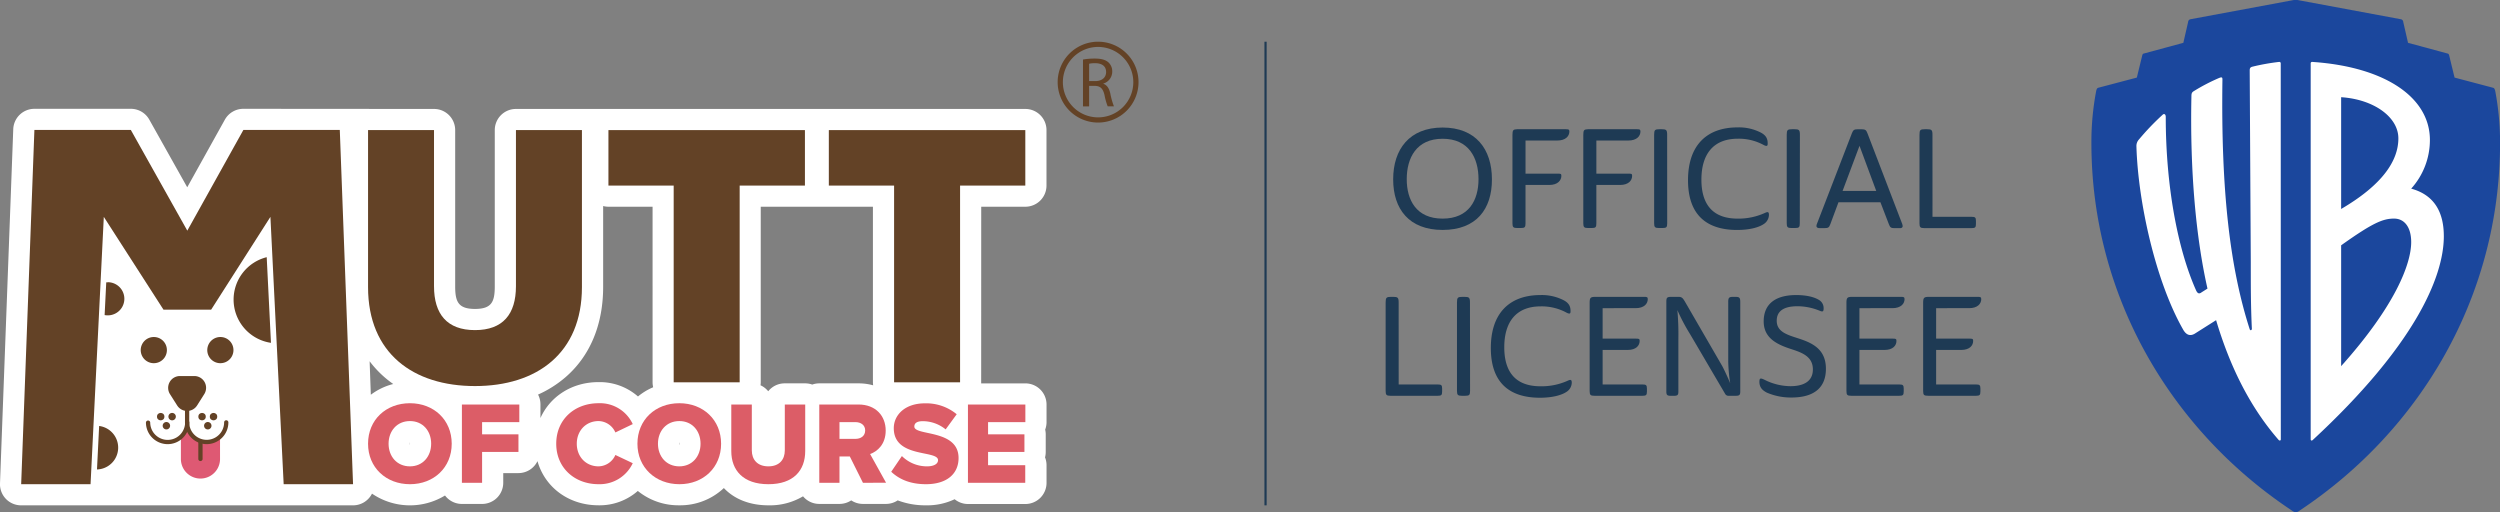
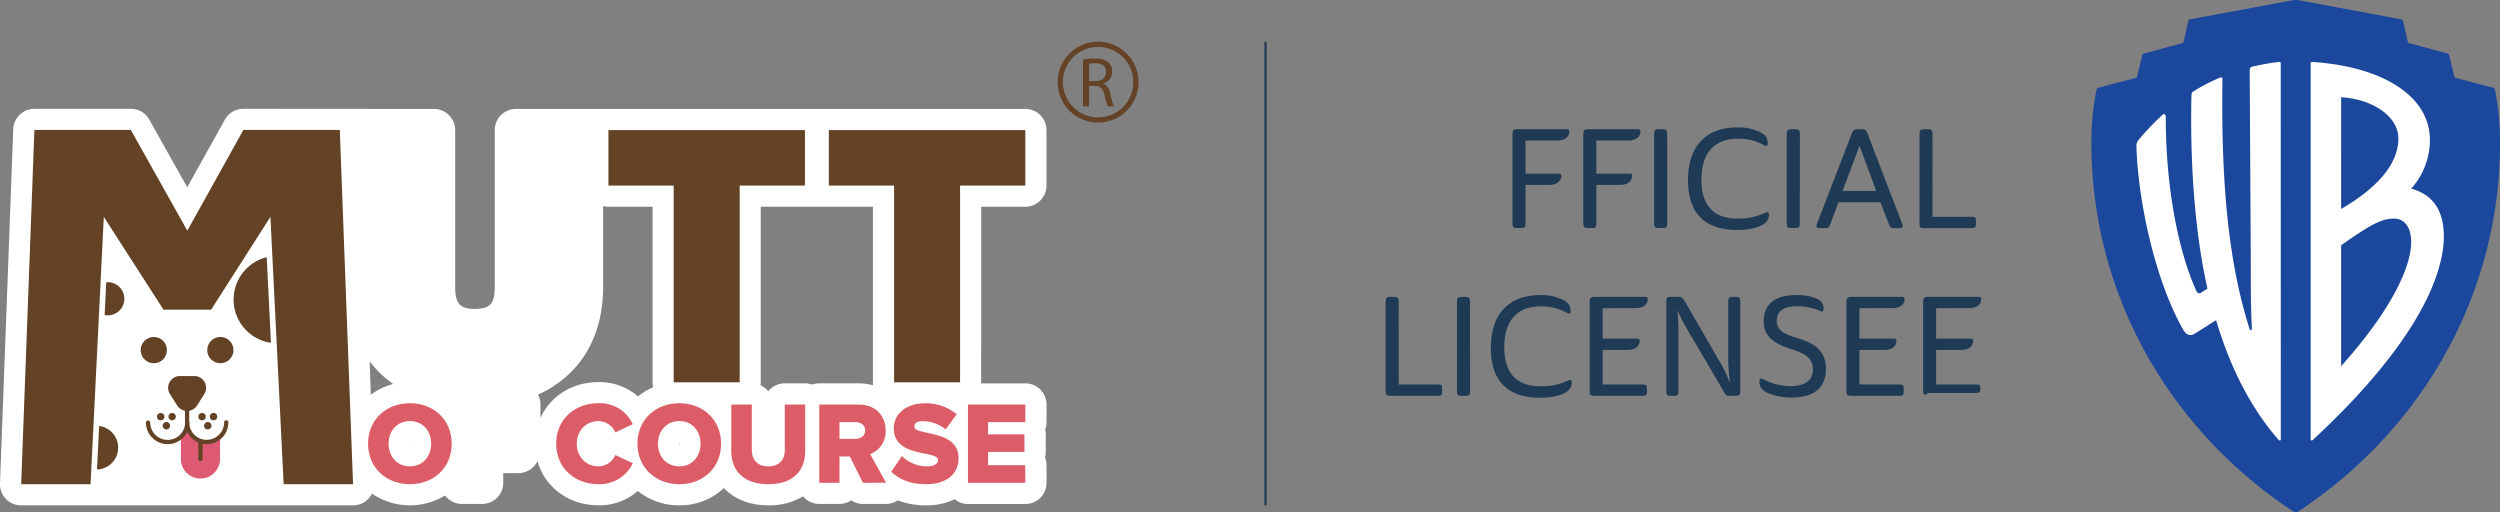
<svg xmlns="http://www.w3.org/2000/svg" viewBox="0 0 1044.97 214.18">
  <rect x="0" y="0" width="1044.97" height="214.18" fill="#808080" stroke="none" />
  <title>Asset 1</title>
  <g id="Layer_2" data-name="Layer 2">
    <g id="Layer_1-2" data-name="Layer 1">
      <polygon points="883.26 46.24 931.92 18.03 978.57 18.03 1031.07 50.75 1031.07 110.02 978.57 191.79 957.16 202.43 913.63 157.94 892.97 122.21 883.26 46.24" style="fill:#fff" />
      <path d="M1007.85,101.2c0,8.94-6.48,26.37-29.28,51.85V102.54c13.19-9.39,17.44-11.17,22.13-11.17C1005,91.37,1007.85,94.94,1007.85,101.2ZM1045,59.7c0,64.38-33.53,120.28-83.6,153.59a4.3,4.3,0,0,1-1.8.89,4.36,4.36,0,0,1-1.78-.89C907.71,180,874.18,124.08,874.18,59.7a114.35,114.35,0,0,1,2-21.68c.22-.9.44-1.22.89-1.34l16.1-4.25,2.24-9.17c.1-.44.21-.78.67-.88l16.53-4.48,2-8.71a1.23,1.23,0,0,1,.89-1.13l43-8a5.87,5.87,0,0,1,2.13,0l43,8a1.22,1.22,0,0,1,.9,1.13l2,8.71,16.55,4.48c.44.1.55.44.67.88l2.23,9.17,16.09,4.25c.45.12.68.44.9,1.34A115.18,115.18,0,0,1,1045,59.7ZM953.32,26.55a.59.59,0,0,0-.67-.67,89.35,89.35,0,0,0-11.18,2c-.89.23-1.12.67-1.12,1.56l.45,80.24c0,10.06,0,18.33.45,27.71,0,.68-.67.9-.9.23-8.27-25.7-12.06-57.88-11.4-104.38,0-.89-.22-1.11-1.34-.67a79.1,79.1,0,0,0-10.73,5.59c-.67.44-.89.9-.89,2-.67,32,2,59.67,6.71,80.47l-2.47,1.56c-.88.67-1.55.67-2.23-.67-7.82-17.44-12.74-44-12.74-72.63,0-1.13-.67-1.57-1.34-.9a106.26,106.26,0,0,0-9.84,10.28A4,4,0,0,0,893,61.2c.67,23.24,8,56.31,19.45,76.43,1.34,2.47,3.12,3.13,5.36,1.57l8.49-5.37c5.59,18.77,13.86,36,26.15,50.07.45.44.9.22.9-.23Zm68.17,72.19c0-9.84-3.81-17.21-13.64-19.89a30.35,30.35,0,0,0,7.82-20.33c0-18.11-19.22-30.63-49.16-32.64a.59.59,0,0,0-.67.67V183.67c0,.45.44.67.88.23C1008.74,145,1021.49,116.18,1021.49,98.74Zm-19-40.91c0-8.92-10.29-16.31-23.92-17.2V87.35C995.78,77.28,1002.49,67.23,1002.49,57.83Z" style="fill:#1b479d" />
      <path d="M452.68,24.89a27.18,27.18,0,0,1,4.92-.41c2.74,0,4.5.5,5.74,1.62a5,5,0,0,1,1.56,3.77,5.22,5.22,0,0,1-3.74,5.07V35c1.54.53,2.45,1.95,2.92,4a31.22,31.22,0,0,0,1.53,5.45H463a26,26,0,0,1-1.33-4.74C461,37,460,36,457.66,35.88h-2.42v8.6h-2.56Zm2.56,9h2.62c2.74,0,4.48-1.5,4.48-3.77,0-2.56-1.86-3.68-4.56-3.71a10.39,10.39,0,0,0-2.54.24ZM459,51.23a16.9,16.9,0,1,1,16.89-16.9A16.92,16.92,0,0,1,459,51.23Zm0-31.61a14.72,14.72,0,1,0,14.71,14.71A14.73,14.73,0,0,0,459,19.62Z" style="fill:#634226" />
      <path d="M410.14,86.41h18.43a8.84,8.84,0,0,0,8.85-8.84V54.38a8.84,8.84,0,0,0-8.85-8.84H215.66a8.84,8.84,0,0,0-8.85,8.84v65.27c0,6.42-1.23,9.48-8.27,9.48s-8.28-3.06-8.28-9.48V54.38a8.84,8.84,0,0,0-8.84-8.84l-79.69-.06A8.85,8.85,0,0,0,94,50L78.26,78.28,62.4,50a8.83,8.83,0,0,0-7.71-4.52H14.38A8.85,8.85,0,0,0,5.54,54L0,202.06a8.83,8.83,0,0,0,8.84,9.17H147.57a8.87,8.87,0,0,0,7.92-4.9,28.13,28.13,0,0,0,30.52.78,8.82,8.82,0,0,0,7.06,3.53h8.44a8.84,8.84,0,0,0,8.84-8.84v-4.05h6.36a8.85,8.85,0,0,0,7.95-5c3.09,10.9,13,18.46,25.55,18.46a24.18,24.18,0,0,0,16.39-6,26.88,26.88,0,0,0,17.35,6A26.57,26.57,0,0,0,302.57,204c4.29,4.57,10.75,7.22,18.6,7.22a27,27,0,0,0,14.49-3.77,8.79,8.79,0,0,0,6.79,3.18h8.44a8.82,8.82,0,0,0,4.91-1.48,8.81,8.81,0,0,0,4.9,1.48h9.66a8.81,8.81,0,0,0,4.87-1.48,32.55,32.55,0,0,0,11.8,2.07,26.65,26.65,0,0,0,12-2.55,8.79,8.79,0,0,0,5.56,2h24a8.84,8.84,0,0,0,8.85-8.84v-7.36a8.8,8.8,0,0,0-.63-3.29,8.78,8.78,0,0,0,.29-2.25v-7.36a8.65,8.65,0,0,0-.23-2,8.73,8.73,0,0,0,.57-3.12v-7.36a8.84,8.84,0,0,0-8.85-8.84H410.12c0-.15,0-.29,0-.44Zm-45.27,0V159.8a10.36,10.36,0,0,0,.1,1.26,22.53,22.53,0,0,0-6.13-.82H342.45a8.69,8.69,0,0,0-2.94.51,8.69,8.69,0,0,0-2.94-.51H328a8.79,8.79,0,0,0-6.89,3.3,8.91,8.91,0,0,0-3.23-2.5,8.41,8.41,0,0,0,.1-1.24V86.41ZM283.92,184.9a2.68,2.68,0,0,1,.06.57,2.37,2.37,0,0,1-.06.54,2.34,2.34,0,0,1-.05-.54A2.72,2.72,0,0,1,283.92,184.9ZM154.5,151a43.35,43.35,0,0,0,6.24,6.69,45.14,45.14,0,0,0,3.63,2.82A26.11,26.11,0,0,0,155,165Zm16.82,33.87a2.68,2.68,0,0,1,.06.57,2.37,2.37,0,0,1-.06.54,2.4,2.4,0,0,1,0-.54A2.72,2.72,0,0,1,171.32,184.9Zm54.58-10.16v-5.66a8.79,8.79,0,0,0-1-4.12,46.63,46.63,0,0,0,11.45-7.24c10.31-8.9,15.76-22,15.76-37.77V86.12a9.08,9.08,0,0,0,2.23.29h18.43V159.8a8.89,8.89,0,0,0,.25,2.07,25.23,25.23,0,0,0-6.35,3.85,24.25,24.25,0,0,0-16.44-6C239.06,159.7,229.94,165.71,225.9,174.74Z" style="fill:#fff" />
      <polygon points="37.85 202.39 118.57 202.39 113.03 90.65 88.26 129.43 68.33 129.43 43.39 90.65 37.85 202.39" style="fill:#fff" />
-       <path d="M215.66,119.65c0,11.66-5.45,18.33-17.12,18.33s-17.13-6.67-17.13-18.33V54.38H153.84V120c0,27.73,18.94,41.37,44.7,41.37s44.7-13.64,44.7-41.37V54.38H215.66Z" style="fill:#634226" />
      <polygon points="254.32 77.57 281.59 77.57 281.59 159.8 309.17 159.8 309.17 77.57 336.45 77.57 336.45 54.38 254.32 54.38 254.32 77.57" style="fill:#634226" />
      <polygon points="346.44 54.38 346.44 77.57 373.72 77.57 373.72 159.8 401.3 159.8 401.3 77.57 428.57 77.57 428.57 54.38 346.44 54.38" style="fill:#634226" />
      <polygon points="101.73 54.32 78.29 96.41 54.69 54.32 14.38 54.32 8.85 202.39 37.85 202.39 43.39 90.65 68.33 129.43 88.26 129.43 113.03 90.65 118.57 202.39 147.57 202.39 142.03 54.32 101.73 54.32" style="fill:#634226" />
      <path d="M41.44,178.05l-.9,18.18a9.13,9.13,0,0,0,.9-18.18Z" style="fill:#634226" />
      <path d="M97.64,125.22a18.28,18.28,0,0,0,15.62,18.08l-1.78-35.8A18.28,18.28,0,0,0,97.64,125.22Z" style="fill:#634226" />
      <path d="M45.05,118c-.22,0-.43,0-.64,0l-.68,13.7a7.2,7.2,0,0,0,1.32.12,6.93,6.93,0,1,0,0-13.86Z" style="fill:#634226" />
      <path d="M86.39,184.76a8.18,8.18,0,0,1-8.18-8.18,8.15,8.15,0,0,1-2.6,6v9.27a8.18,8.18,0,1,0,16.36,0v-9.27A8.12,8.12,0,0,1,86.39,184.76Z" style="fill:#de5973" />
      <path d="M83.79,192.72a.89.89,0,0,1-.9-.89v-7.17a.9.9,0,0,1,1.79,0v7.17A.89.89,0,0,1,83.79,192.72Z" style="fill:#634226" />
      <path d="M86.39,185.65a9.08,9.08,0,0,1-9.07-9.07V170a.89.89,0,0,1,1.78,0v6.55a7.29,7.29,0,0,0,14.58,0,.89.89,0,1,1,1.78,0A9.08,9.08,0,0,1,86.39,185.65Z" style="fill:#634226" />
      <path d="M70,185.65A9.08,9.08,0,0,1,61,176.58a.9.9,0,0,1,1.79,0,7.29,7.29,0,1,0,14.58,0,.89.89,0,0,1,1.78,0A9.08,9.08,0,0,1,70,185.65Z" style="fill:#634226" />
      <path d="M74.06,169.49l-3-4.73a4.93,4.93,0,0,1,4.16-7.58h6a4.92,4.92,0,0,1,4.15,7.57l-3,4.74A4.92,4.92,0,0,1,74.06,169.49Z" style="fill:#634226" />
      <path d="M97.58,146.34a5.47,5.47,0,1,1-5.46-5.47A5.45,5.45,0,0,1,97.58,146.34Z" style="fill:#634226" />
      <path d="M69.76,146.34a5.47,5.47,0,1,1-5.46-5.47A5.45,5.45,0,0,1,69.76,146.34Z" style="fill:#634226" />
      <circle cx="67.17" cy="174.15" r="1.55" style="fill:#634226" />
      <path d="M73.5,174.15A1.55,1.55,0,1,1,72,172.6,1.55,1.55,0,0,1,73.5,174.15Z" style="fill:#634226" />
      <path d="M71.1,177.94a1.55,1.55,0,1,1-1.54-1.54A1.55,1.55,0,0,1,71.1,177.94Z" style="fill:#634226" />
      <circle cx="84.46" cy="174.15" r="1.55" style="fill:#634226" />
      <circle cx="89.25" cy="174.15" r="1.55" style="fill:#634226" />
      <path d="M88.4,177.94a1.55,1.55,0,1,1-1.54-1.54A1.55,1.55,0,0,1,88.4,177.94Z" style="fill:#634226" />
      <path d="M153.84,185.47c0-10,7.5-16.93,17.51-16.93s17.46,7,17.46,16.93-7.46,16.92-17.46,16.92S153.84,195.42,153.84,185.47Zm26.38,0c0-5.35-3.48-9.47-8.87-9.47s-8.93,4.12-8.93,9.47,3.53,9.46,8.93,9.46S180.22,190.76,180.22,185.47Z" style="fill:#dc5d67" />
-       <path d="M193.07,201.8V169.08h24v7.36H201.51v5.1h15.2v7.36h-15.2v12.9Z" style="fill:#dc5d67" />
      <path d="M232.5,185.47c0-10.11,7.65-16.93,17.71-16.93a15.1,15.1,0,0,1,14.27,8.73l-7.26,3.49a7.85,7.85,0,0,0-7-4.76c-5.35,0-9.13,4.07-9.13,9.47s3.78,9.46,9.13,9.46a7.85,7.85,0,0,0,7-4.76l7.26,3.44a15.27,15.27,0,0,1-14.27,8.78C240.15,202.39,232.5,195.52,232.5,185.47Z" style="fill:#dc5d67" />
      <path d="M266.44,185.47c0-10,7.5-16.93,17.51-16.93s17.46,7,17.46,16.93S294,202.39,284,202.39,266.44,195.42,266.44,185.47Zm26.38,0c0-5.35-3.48-9.47-8.87-9.47s-8.93,4.12-8.93,9.47,3.53,9.46,8.93,9.46S292.82,190.76,292.82,185.47Z" style="fill:#dc5d67" />
      <path d="M305.67,188.56V169.08h8.58v19.18c0,3.88,2.36,6.67,6.92,6.67s6.87-2.79,6.87-6.67V169.08h8.53v19.43c0,8.14-4.9,13.88-15.4,13.88S305.67,196.6,305.67,188.56Z" style="fill:#dc5d67" />
      <path d="M360.7,201.8l-5.49-11h-4.32v11h-8.44V169.08h16.39c7.25,0,11.37,4.81,11.37,10.89,0,5.69-3.43,8.73-6.52,9.81l6.67,12Zm.93-21.88c0-2.25-1.81-3.48-4.07-3.48h-6.67v7h6.67C359.82,183.45,361.63,182.23,361.63,179.92Z" style="fill:#dc5d67" />
      <path d="M372.52,197.19l4.46-6.57a14.81,14.81,0,0,0,10.5,4.31c2.84,0,4.61-1,4.61-2.6,0-4.31-18.5-.73-18.5-13.34,0-5.49,4.62-10.4,13-10.4a20,20,0,0,1,13.3,4.56l-4.62,6.33a15.16,15.16,0,0,0-9.56-3.43c-2.45,0-3.53.83-3.53,2.25,0,4,18.49,1,18.49,13.15,0,6.57-4.86,10.94-13.64,10.94C380.41,202.39,375.8,200.28,372.52,197.19Z" style="fill:#dc5d67" />
      <path d="M404.59,201.8V169.08h24v7.36H413v5.1h15.2v7.36H413v5.54h15.54v7.36Z" style="fill:#dc5d67" />
      <line x1="528.98" y1="17.44" x2="528.98" y2="211.23" style="fill:none;stroke:#1e3a54;stroke-miterlimit:10;stroke-width:0.922px" />
-       <path d="M603,96.11c-14.07,0-20.67-8.76-20.67-21.14,0-12.61,6.83-21.66,20.67-21.66s20.61,9,20.61,21.66C623.63,87.35,617.15,96.11,603,96.11Zm0-4.73c11,0,15-7.77,15-16.47C618,66,613.94,58,603,58S588,66,588,74.91C588,83.61,592,91.38,603,91.38Z" style="fill:#1e3a54" />
      <path d="M647.58,77.31h-9.93v16c0,1.69-.29,2-2,2h-1.46c-1.64,0-2-.35-2-2V56.4c0-2,.29-2.34,2-2.39h20.09c1.29,0,1.7.05,1.7.93,0,1.93-1.52,3.8-5.09,3.8H637.65V72.58H651c1.29,0,1.64,0,1.64.93C652.6,75.44,651.08,77.31,647.58,77.31Z" style="fill:#1e3a54" />
      <path d="M677.18,77.31h-9.92v16c0,1.69-.29,2-2,2h-1.46c-1.63,0-2-.35-2-2V56.4c0-2,.29-2.34,2-2.39H684c1.28,0,1.69.05,1.69.93,0,1.93-1.52,3.8-5.08,3.8H667.26V72.58h13.31c1.29,0,1.64,0,1.64.93C682.21,75.44,680.69,77.31,677.18,77.31Z" style="fill:#1e3a54" />
      <path d="M696.87,93.31c0,1.69-.3,2-2,2h-1.46c-1.63,0-2-.35-2-2V56.4c0-2.1.3-2.39,2.34-2.39h.76c2,0,2.34.29,2.34,2.39Z" style="fill:#1e3a54" />
      <path d="M726.3,53.25a20,20,0,0,1,9.57,2.1c2.52,1.28,3,2.86,3,4.61,0,1-.23,1.29-1.46.76a21.78,21.78,0,0,0-11-2.74c-10.57,0-15.24,6.83-15.24,17.11,0,10,4.44,16.29,15.13,16.29A26.55,26.55,0,0,0,738,88.87c1.16-.47,1.4-.06,1.4,1a4.71,4.71,0,0,1-2.28,3.85c-2.16,1.41-6,2.4-11,2.4-12.55,0-20.55-6.07-20.55-20.79S713.51,53.25,726.3,53.25Z" style="fill:#1e3a54" />
      <path d="M752.29,93.31c0,1.69-.3,2-2,2h-1.46c-1.63,0-2-.35-2-2V56.4c0-2.1.3-2.39,2.34-2.39H750c2,0,2.34.29,2.34,2.39Z" style="fill:#1e3a54" />
      <path d="M786,84.55H768.46l-3.39,9.11c-.52,1.46-.93,1.69-2.45,1.69h-2c-1.29,0-1.64-.58-1.17-1.75l14.66-38c.52-1.28.93-1.57,2.45-1.57h1.57c1.58,0,1.93.4,2.4,1.57l14.6,38.08c.41,1.11.06,1.69-1,1.69h-2.22c-1.52,0-1.87-.29-2.4-1.69Zm-15.83-4.73h14.08l-7-18.87Z" style="fill:#1e3a54" />
      <path d="M807.76,90.62h16.29c1.58,0,1.87.29,1.87,1.75v1.17c0,1.52-.29,1.81-1.87,1.81H804.32c-1.64,0-2-.35-2-2V56.4c0-2.1.29-2.39,2.34-2.39h.76c2,0,2.33.29,2.33,2.39Z" style="fill:#1e3a54" />
      <path d="M584.63,160.7h16.29c1.57,0,1.87.29,1.87,1.75v1.17c0,1.52-.3,1.81-1.87,1.81H581.18c-1.64,0-2-.35-2-2.05v-36.9c0-2.1.3-2.4,2.34-2.4h.76c2,0,2.34.3,2.34,2.4Z" style="fill:#1e3a54" />
      <path d="M614.47,163.38c0,1.7-.3,2.05-2,2.05H611c-1.63,0-2-.35-2-2.05v-36.9c0-2.1.29-2.4,2.33-2.4h.76c2,0,2.34.3,2.34,2.4Z" style="fill:#1e3a54" />
      <path d="M643.9,123.33a20,20,0,0,1,9.57,2.1c2.52,1.28,3,2.86,3,4.61,0,1-.23,1.29-1.46.76a21.78,21.78,0,0,0-11-2.74c-10.57,0-15.24,6.83-15.24,17.1,0,10,4.44,16.3,15.13,16.3A26.55,26.55,0,0,0,655.58,159c1.16-.47,1.4-.06,1.4,1a4.71,4.71,0,0,1-2.28,3.85c-2.16,1.4-6,2.4-11,2.4-12.55,0-20.55-6.08-20.55-20.79S631.11,123.33,643.9,123.33Z" style="fill:#1e3a54" />
      <path d="M664.45,163.38V126.54c0-2.11.35-2.46,2.46-2.46h20.2c1.23,0,1.64.06,1.64.94,0,1.93-1.52,3.79-5.08,3.79H669.88v12.73h13.9c1.23,0,1.58.06,1.58.94,0,1.93-1.46,3.79-5,3.79H669.88V160.7h16.65c1.52,0,1.87.29,1.87,1.75v1.17c0,1.52-.35,1.81-1.87,1.81h-20C664.8,165.43,664.45,165.14,664.45,163.38Z" style="fill:#1e3a54" />
      <path d="M727.41,163.62c0,1.46-.35,1.81-1.87,1.81h-2.75a1.64,1.64,0,0,1-1.75-.88l-14.6-24.87a78.84,78.84,0,0,1-5.31-10.05,116.28,116.28,0,0,1,.41,12v22c0,1.46-.3,1.81-1.87,1.81h-1.34c-1.46,0-1.82-.35-1.82-1.81V126.25c0-1.87.24-2.17,2.22-2.17h2.75c1.46,0,1.87.35,3,2.34L719.87,153c1,1.87,2.46,5.08,3.33,7.18a67.48,67.48,0,0,1-.82-9.11V126.25c0-1.87.35-2.17,2.16-2.17h.71c1.81,0,2.16.3,2.16,2.17Z" style="fill:#1e3a54" />
      <path d="M742.65,134.07c0,5.08,5.26,6.07,10.22,7.77,5.6,1.92,10.34,4.78,10.34,12.32s-4.56,12-14.43,12a25.54,25.54,0,0,1-10.16-2c-2.39-1.17-3.21-2.63-3.21-4.61,0-1.64.58-1.52,2-.88a24.38,24.38,0,0,0,11,2.75c5,0,9.35-1.7,9.35-7,0-5.55-4.79-7.12-9.29-8.58-5.9-1.93-11.27-4.62-11.27-11.51,0-7.71,5.49-11,13.55-11,3.85,0,7.41.65,9.75,2.16a3.94,3.94,0,0,1,1.75,3.45c0,1.17-.29,1.52-1.52,1a24.58,24.58,0,0,0-9.81-1.93C745.39,128.11,742.65,130.16,742.65,134.07Z" style="fill:#1e3a54" />
      <path d="M771.79,163.38V126.54c0-2.11.35-2.46,2.45-2.46h20.21c1.22,0,1.63.06,1.63.94,0,1.93-1.52,3.79-5.08,3.79H777.22v12.73h13.9c1.22,0,1.58.06,1.58.94,0,1.93-1.46,3.79-5,3.79H777.22V160.7h16.64c1.52,0,1.87.29,1.87,1.75v1.17c0,1.52-.35,1.81-1.87,1.81h-20C772.14,165.43,771.79,165.14,771.79,163.38Z" style="fill:#1e3a54" />
-       <path d="M803.85,163.38V126.54c0-2.11.35-2.46,2.45-2.46h20.21c1.22,0,1.63.06,1.63.94,0,1.93-1.51,3.79-5.08,3.79H809.28v12.73h13.9c1.23,0,1.58.06,1.58.94,0,1.93-1.46,3.79-5,3.79H809.28V160.7h16.64c1.52,0,1.87.29,1.87,1.75v1.17c0,1.52-.35,1.81-1.87,1.81H806C804.2,165.43,803.85,165.14,803.85,163.38Z" style="fill:#1e3a54" />
+       <path d="M803.85,163.38V126.54c0-2.11.35-2.46,2.45-2.46h20.21c1.22,0,1.63.06,1.63.94,0,1.93-1.51,3.79-5.08,3.79H809.28v12.73h13.9c1.23,0,1.58.06,1.58.94,0,1.93-1.46,3.79-5,3.79H809.28V160.7h16.64c1.52,0,1.87.29,1.87,1.75c0,1.52-.35,1.81-1.87,1.81H806C804.2,165.43,803.85,165.14,803.85,163.38Z" style="fill:#1e3a54" />
    </g>
  </g>
</svg>